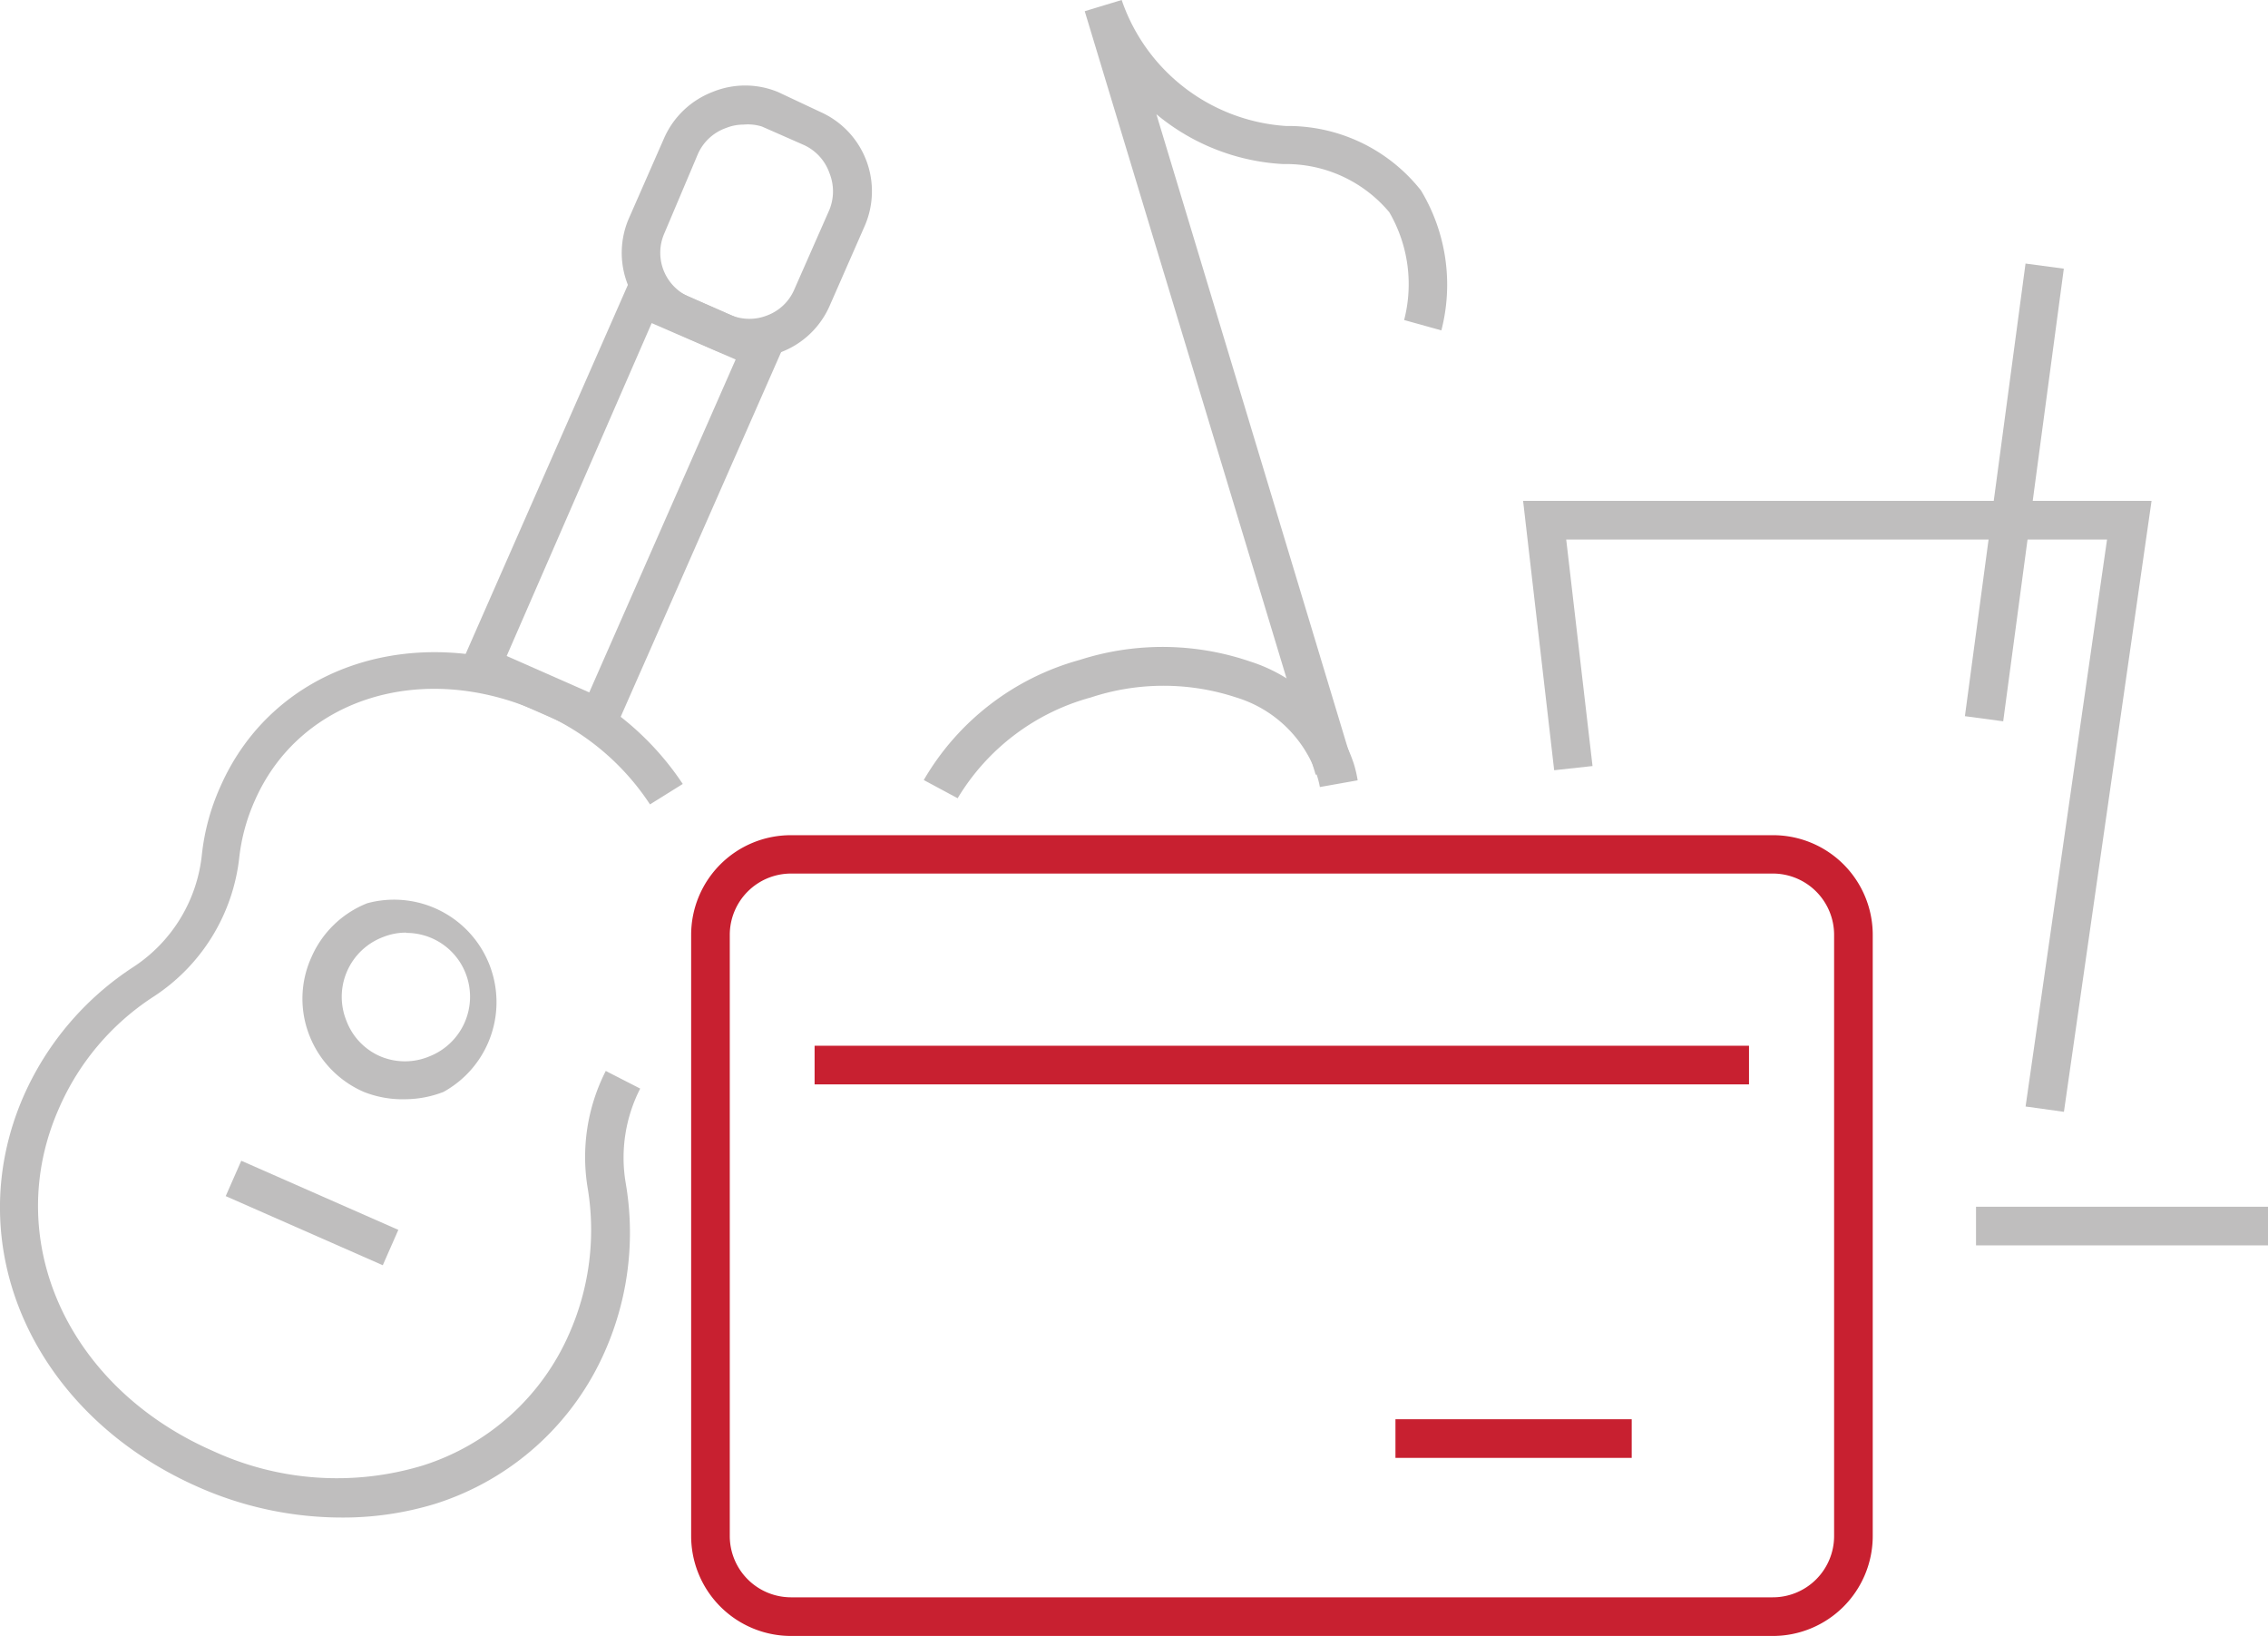
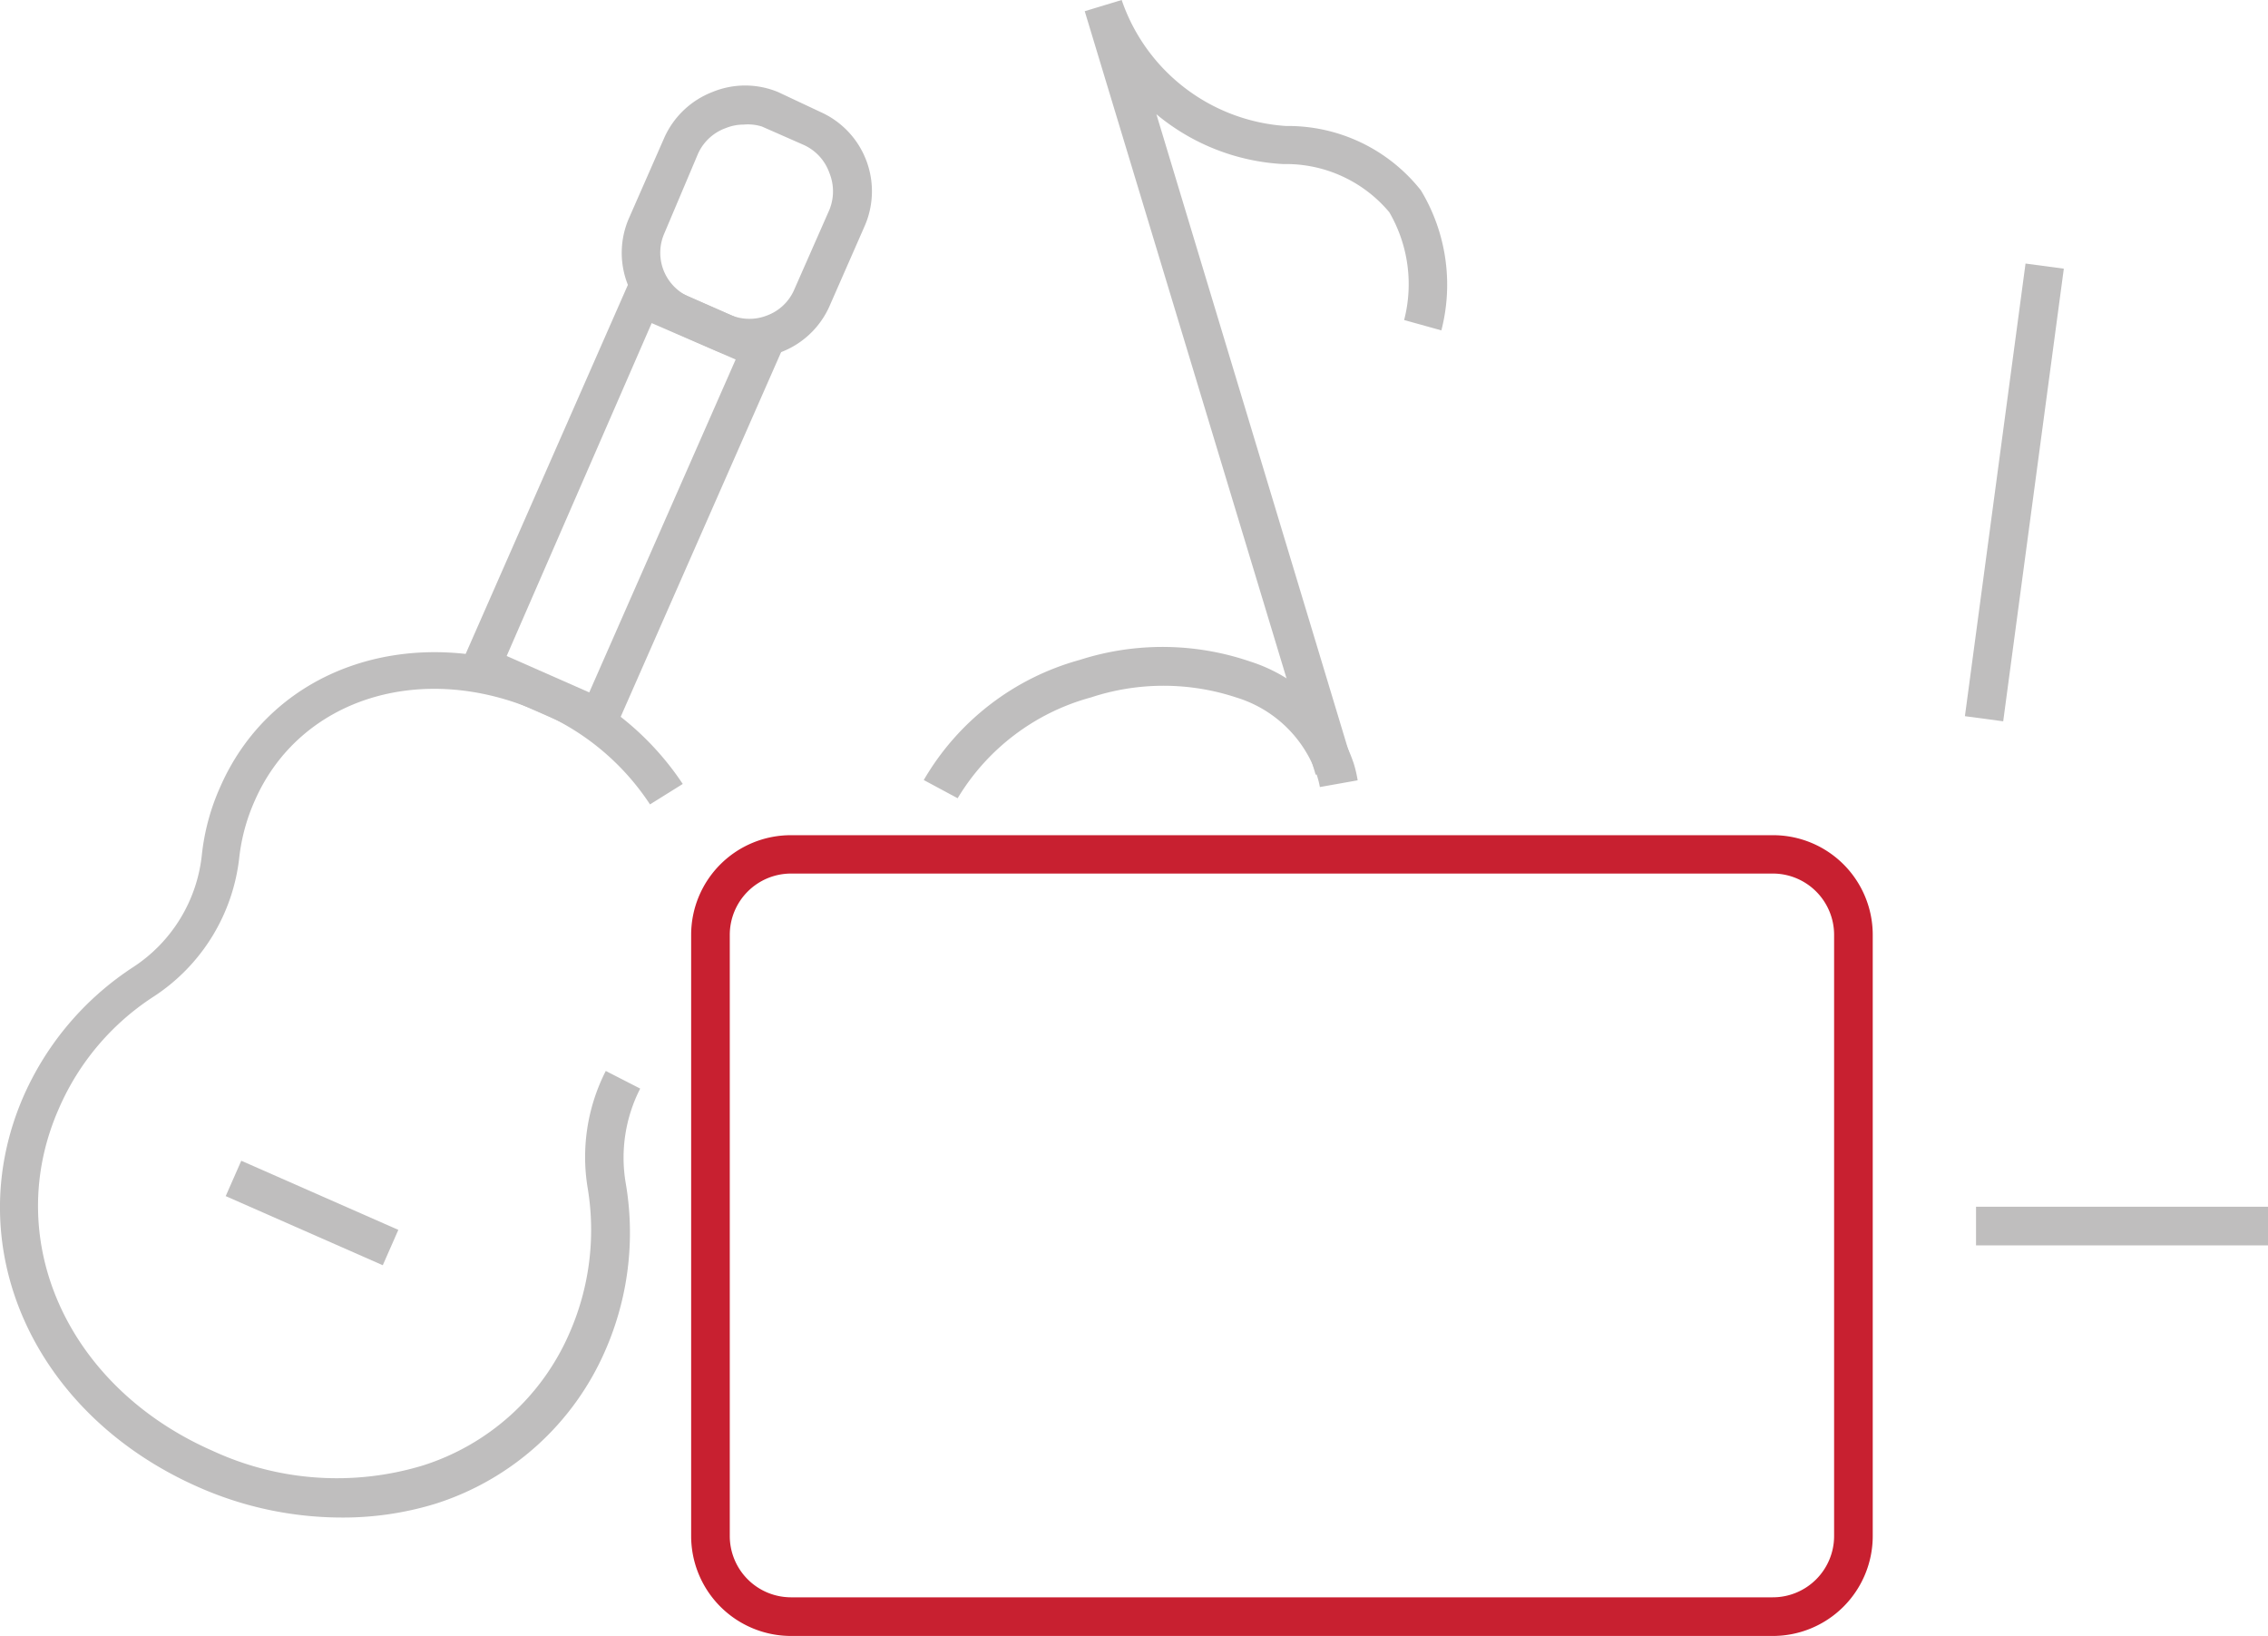
<svg xmlns="http://www.w3.org/2000/svg" id="Layer_1" data-name="Layer 1" viewBox="0 0 81.02 58.43">
  <defs>
    <style>.cls-1{fill:#bfbebe;}.cls-2{fill:#c82030;}</style>
  </defs>
  <rect class="cls-1" x="70.59" y="43.1" width="10.43" height="1.38" />
  <path class="cls-2" d="M63.33,58.43H28.25a3.57,3.57,0,0,1-3.56-3.57V33.39a3.56,3.56,0,0,1,3.56-3.56H63.33a3.56,3.56,0,0,1,3.57,3.56V54.86A3.57,3.57,0,0,1,63.33,58.43ZM28.25,31.2a2.19,2.19,0,0,0-2.18,2.19V54.86a2.19,2.19,0,0,0,2.18,2.19H63.33a2.19,2.19,0,0,0,2.19-2.19V33.39a2.19,2.19,0,0,0-2.19-2.19Z" />
-   <rect class="cls-2" x="29.1" y="37.35" width="33.38" height="1.38" />
-   <rect class="cls-2" x="49.85" y="50.69" width="8.44" height="1.38" />
-   <polygon class="cls-1" points="73.73 39.71 72.36 39.52 75.27 19.27 55.95 19.27 56.89 27.36 55.52 27.51 54.41 17.89 76.86 17.89 73.73 39.71" />
  <rect class="cls-1" x="63.81" y="16.9" width="16.31" height="1.38" transform="translate(44.97 86.58) rotate(-82.37)" />
  <path class="cls-1" d="M34.21,28.51,33,27.86a9.29,9.29,0,0,1,5.57-4.29,9.67,9.67,0,0,1,6.07.05,5.74,5.74,0,0,1,3.72,3.65,4.34,4.34,0,0,1,.14.6l-1.35.24a3,3,0,0,0-.11-.43,4.4,4.4,0,0,0-2.88-2.77,8.28,8.28,0,0,0-5.19,0A8,8,0,0,0,34.21,28.51Z" />
  <path class="cls-1" d="M47,27.67,38.75.4h0L40.07,0h0A6.67,6.67,0,0,0,45.94,4.5a6.05,6.05,0,0,1,4.82,2.3,6.52,6.52,0,0,1,.73,5l-1.33-.37a5.11,5.11,0,0,0-.53-3.85,4.81,4.81,0,0,0-3.79-1.72,7.73,7.73,0,0,1-4.53-1.78l7,23.18Z" />
  <path class="cls-1" d="M12.14,54.2a12.67,12.67,0,0,1-5.06-1.09c-5.92-2.61-8.59-8.64-6.22-14a10.6,10.6,0,0,1,3.9-4.57,5.47,5.47,0,0,0,2.45-4,8,8,0,0,1,.66-2.44c1.92-4.37,7.05-6,11.93-3.89A10.26,10.26,0,0,1,24.39,28l-1.17.73a8.88,8.88,0,0,0-4-3.32c-4.17-1.83-8.52-.46-10.12,3.19a6.85,6.85,0,0,0-.55,2,6.82,6.82,0,0,1-3.07,5,9.05,9.05,0,0,0-3.38,4c-2.06,4.68.3,9.94,5.5,12.22a10.57,10.57,0,0,0,7.51.52,8.5,8.5,0,0,0,5.23-4.72A9.15,9.15,0,0,0,21,42.47a6.77,6.77,0,0,1,.64-4.22l1.23.63a5.42,5.42,0,0,0-.52,3.36,10.48,10.48,0,0,1-.73,6,9.86,9.86,0,0,1-6.07,5.47A11.26,11.26,0,0,1,12.14,54.2Z" />
  <path class="cls-1" d="M21.76,26.54l-5.47-2.4L22.63,9.72l5.47,2.41ZM18.1,23.43l2.95,1.3,5.23-11.89-3-1.3Z" />
  <path class="cls-1" d="M26.8,12.78a3.17,3.17,0,0,1-1.24-.26l-1.5-.66a3.09,3.09,0,0,1-1.59-4.07l1.26-2.87a3.11,3.11,0,0,1,1.71-1.63,3.07,3.07,0,0,1,2.36,0L29.31,4a3.1,3.1,0,0,1,1.58,4.07l-1.26,2.87a3.1,3.1,0,0,1-2.83,1.84Zm-.24-8.33a1.67,1.67,0,0,0-.62.12,1.73,1.73,0,0,0-1,.91L23.73,8.34a1.72,1.72,0,0,0,.88,2.26l1.51.66a1.72,1.72,0,0,0,1.3,0,1.7,1.7,0,0,0,.95-.91l1.26-2.86a1.75,1.75,0,0,0,0-1.31,1.73,1.73,0,0,0-.91-1l-1.5-.66A1.68,1.68,0,0,0,26.56,4.45Z" />
-   <path class="cls-1" d="M14.51,39.26A3.76,3.76,0,0,1,13,39a3.64,3.64,0,0,1-1.94-2,3.58,3.58,0,0,1,.06-2.8,3.63,3.63,0,0,1,2-1.94A3.66,3.66,0,0,1,15.84,39,3.82,3.82,0,0,1,14.51,39.26Zm0-5.95a2.19,2.19,0,0,0-.83.16,2.28,2.28,0,0,0-1.3,3,2.24,2.24,0,0,0,1.21,1.26,2.26,2.26,0,0,0,1.75,0,2.29,2.29,0,0,0,1.3-2.95,2.27,2.27,0,0,0-2.13-1.46Z" />
  <rect class="cls-1" x="10.46" y="40.26" width="1.38" height="6.13" transform="translate(-33 36.08) rotate(-66.25)" />
</svg>